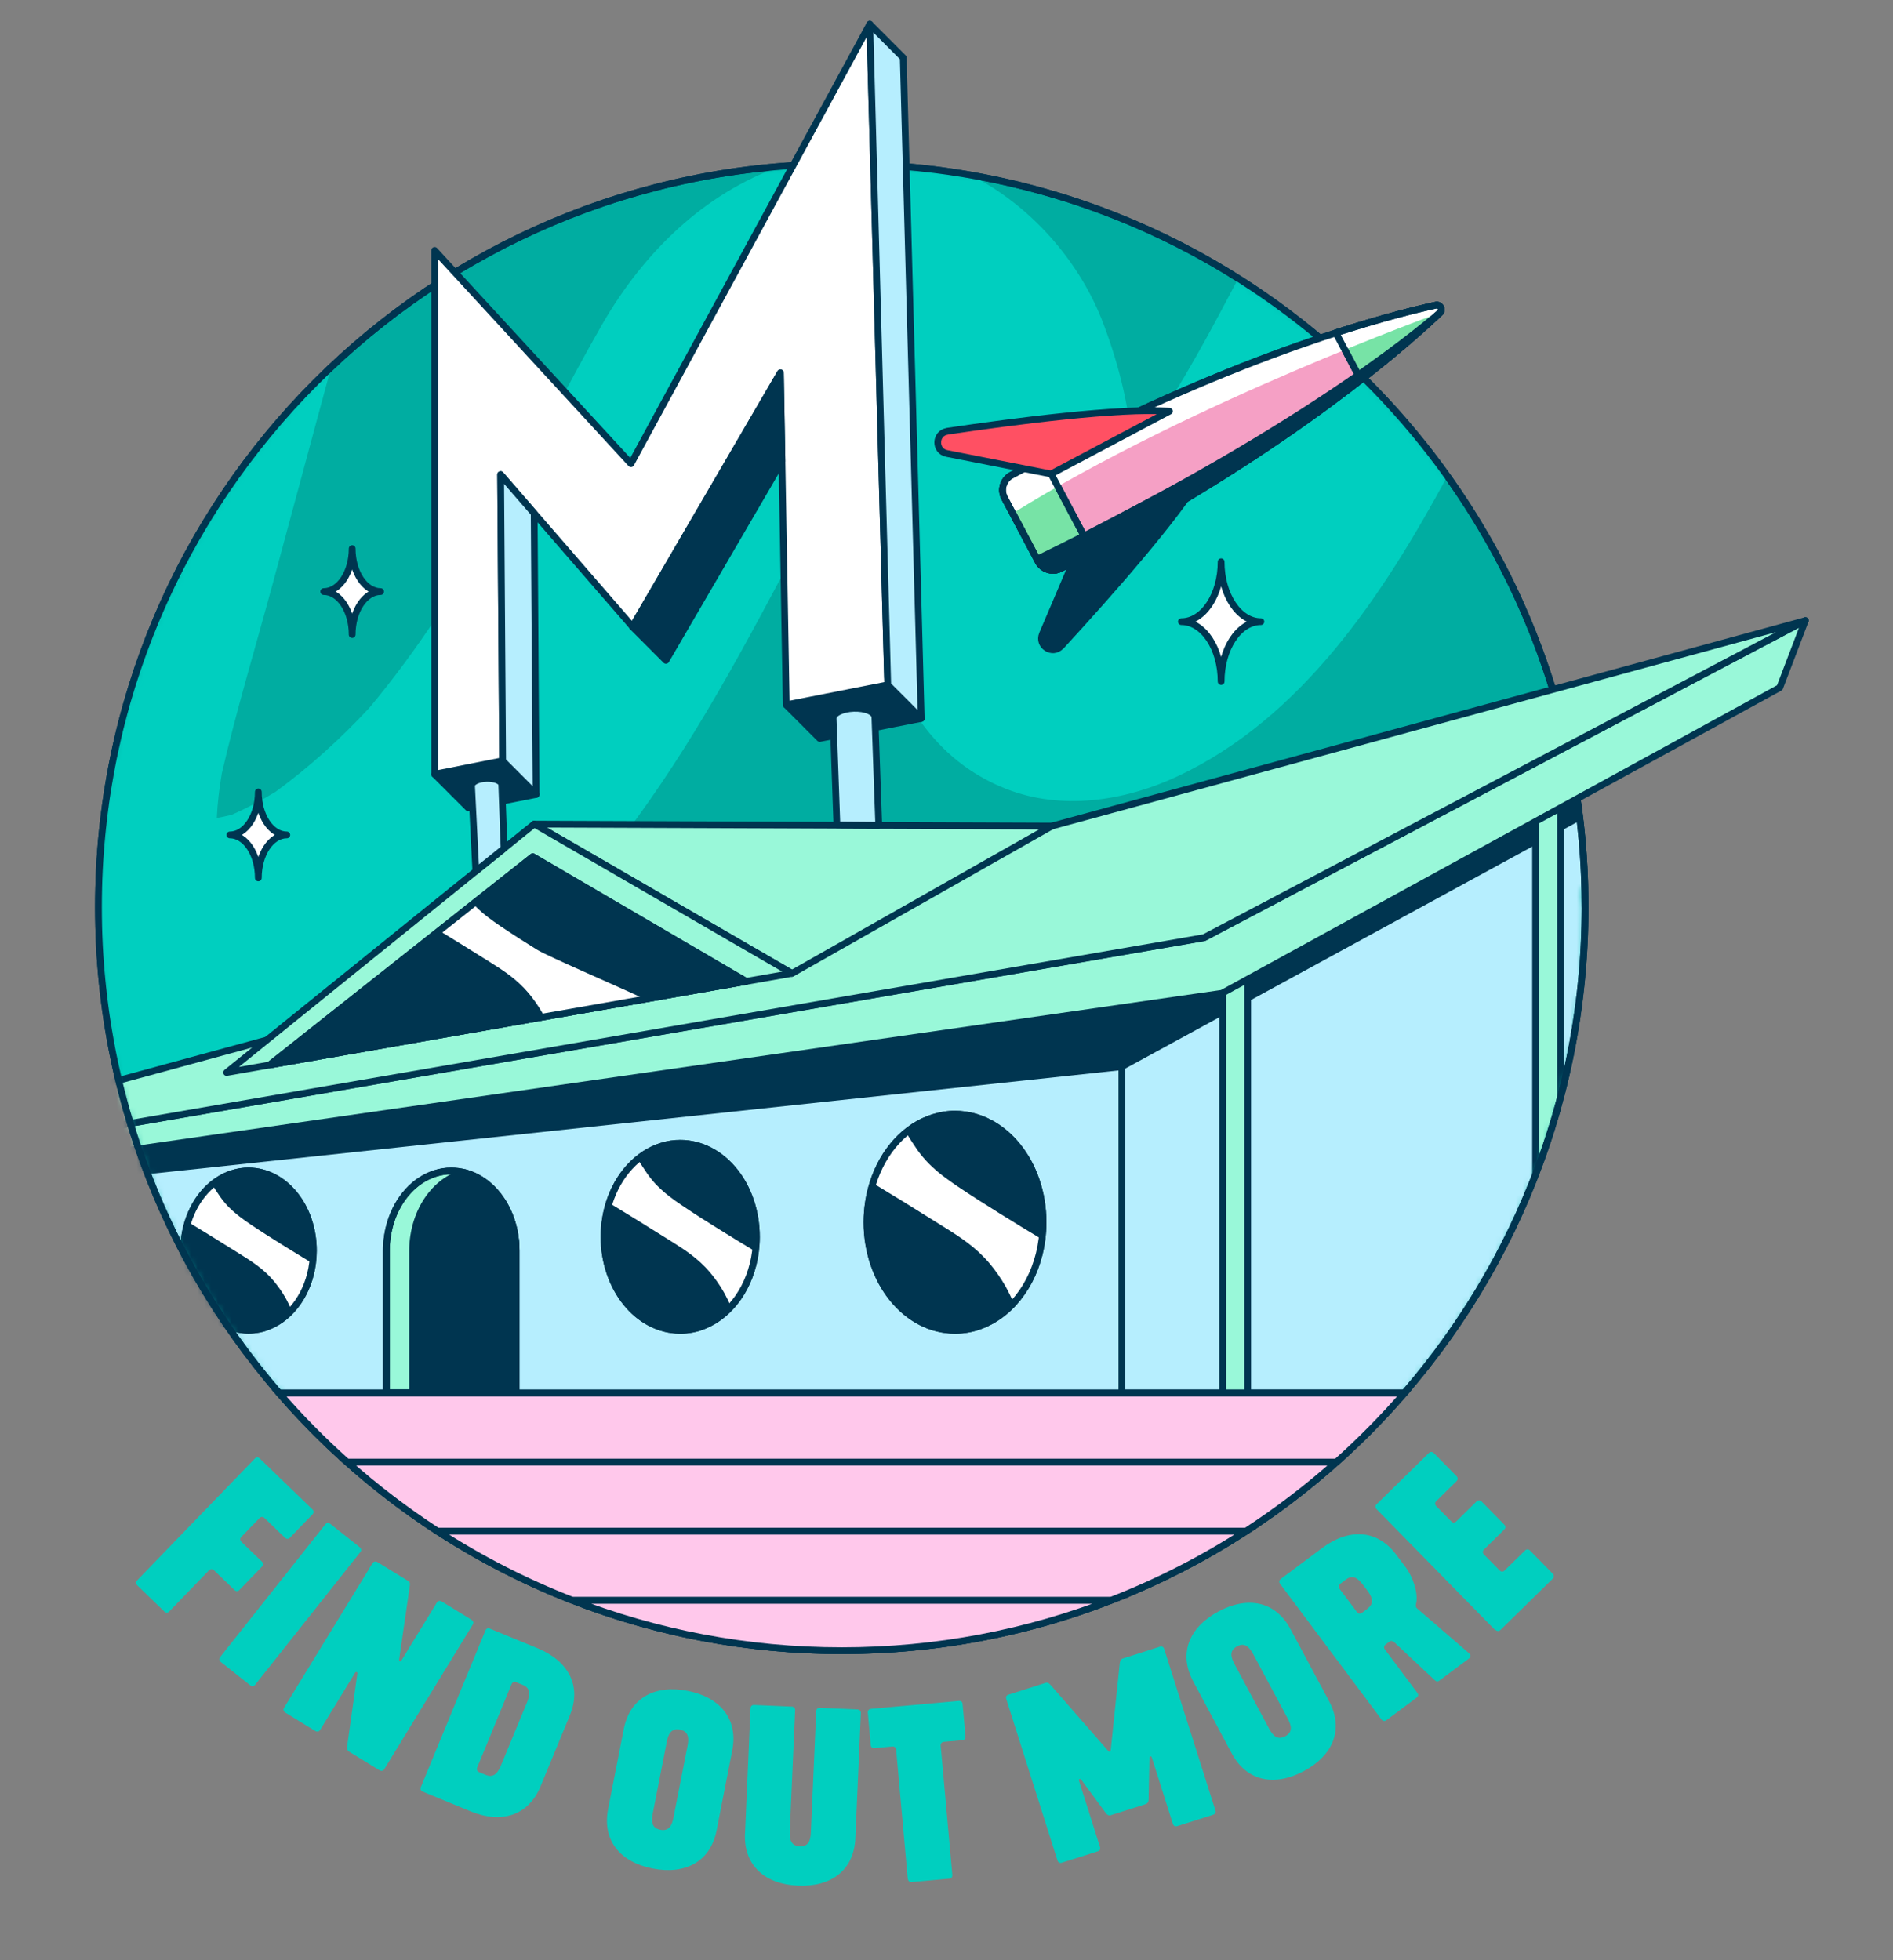
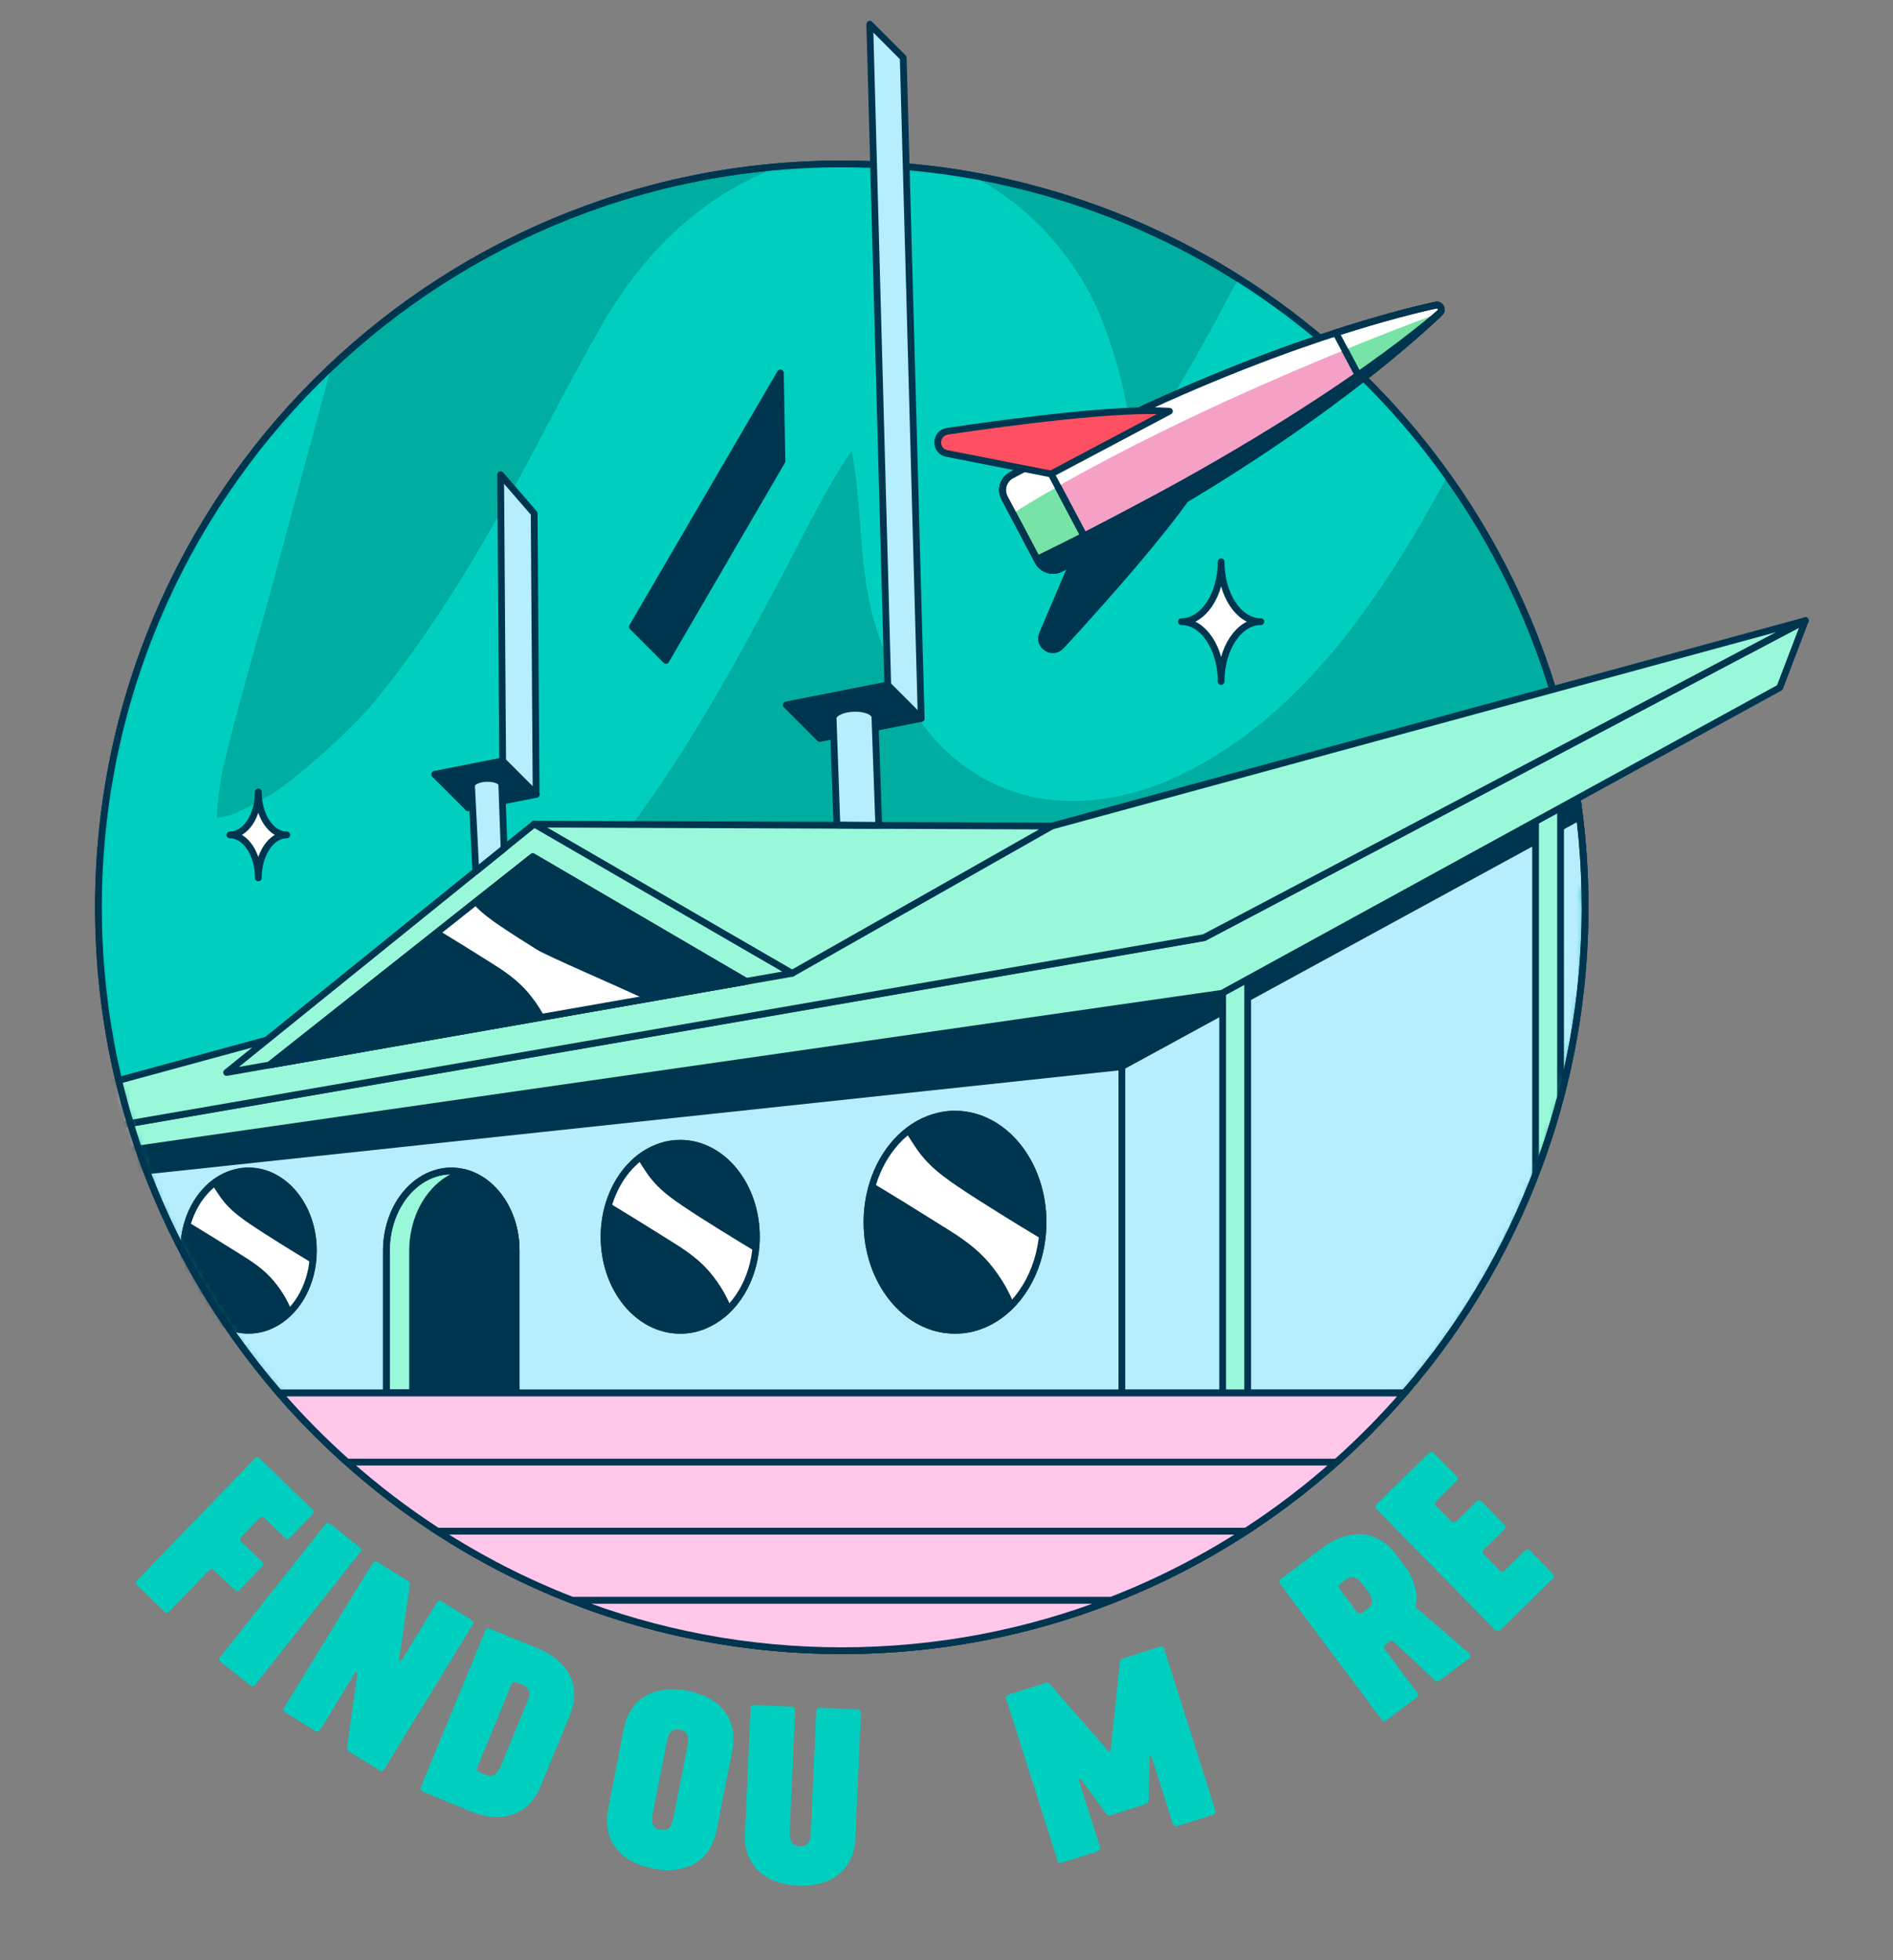
<svg xmlns="http://www.w3.org/2000/svg" id="a" viewBox="0 0 280 290">
  <rect x="0" y="0" width="280" height="290" fill="#808080" stroke="none" />
  <defs>
    <mask id="b" x="10.72" y="24.25" width="268.49" height="219.95" maskUnits="userSpaceOnUse">
      <g id="c">
        <path d="M234.46,134.23c0,60.74-49.23,109.98-109.95,109.98S14.56,194.96,14.56,134.23,63.78,24.25,124.51,24.25c45.56,0,84.65,27.72,101.33,67.22.79,1.87,1.53,3.76,2.21,5.68,3.23,9.03,50.4-22.96,51.17-13.01.15,1.91-10.18,31.37-44.8,47.33-.83.38.04,1.84.04,2.75h0Z" style="fill:#fff; stroke-width:0px;" />
      </g>
    </mask>
  </defs>
  <path d="M124.51,244.21c60.73,0,109.95-49.24,109.95-109.98S185.24,24.25,124.51,24.25,14.56,73.49,14.56,134.23s49.23,109.98,109.95,109.98Z" style="fill:#00ada1; stroke:#003550; stroke-miterlimit:10;" />
  <g style="mask:url(#b);">
    <path d="M234.46,134.23c0,27.46-10.06,52.57-26.71,71.84h-41.92v-71.84l66.83-19.86c1.18,6.44,1.79,13.08,1.79,19.86h0Z" style="fill:#b6eefe; stroke:#003550; stroke-linecap:round; stroke-linejoin:round;" />
    <path d="M183.16,41.19c-.44.82-.87,1.65-1.31,2.47-4.28,8.12-8.74,16.21-14.24,23.57-.56-6.81-1.95-12.81-4.39-19.3-3.45-9.2-10.71-17.51-19.66-22.04-6.19-1.08-12.55-1.65-19.05-1.65-3.05,0-6.06.13-9.05.37-11.19,3.95-20.2,12.63-26.37,23.35-5.47,9.5-10.27,19.37-15.68,28.9-5.54,9.76-11.58,19.25-18.78,27.86-4.24,4.56-8.84,8.74-13.87,12.42-2.1,1.28-4.26,2.43-6.51,3.41-.72.18-1.45.33-2.18.47.1-2.22.37-4.42.74-6.61,2.2-9.51,5.06-18.9,7.6-28.32,2.86-10.6,5.72-21.2,8.58-31.8-21.21,20.05-34.45,48.45-34.45,79.94,0,8.89,1.06,17.53,3.05,25.8,7.76,2.61,16.27,3.09,24.24,1.18,11.12-2.66,20.8-8.56,29.63-15.67,12.65-10.18,22.85-23.57,31.3-37.35,4.49-7.31,8.57-14.86,12.6-22.43,3.39-6.34,6.5-13.09,10.62-19.05,1.69,8.63.92,17.64,3.6,26.11,3.27,10.38,8.5,19.64,19.19,23.87,8.27,3.27,17.64,1.82,25.49-1.88,18.43-8.67,30.4-26.91,39.82-44.36-8.3-11.65-18.82-21.6-30.94-29.26Z" style="fill:#00cfbf; stroke-width:0px;" />
    <path d="M41.27,206.09h124.67v-62.08l-146.64,22.26c4.51,14.85,12.08,28.37,21.97,39.82Z" style="fill:#b6eefe; stroke:#003550; stroke-linecap:round; stroke-linejoin:round;" />
    <path d="M76.34,185.05v21.02h-19.19v-21.07c0-1.49.24-2.92.65-4.24,1.11-3.52,3.57-6.22,6.58-7.16.76-.24,1.56-.38,2.39-.37.66,0,1.3.08,1.93.24,4.38,1.11,7.66,5.88,7.64,11.57h0Z" style="fill:#99f8d9; stroke:#003550; stroke-linecap:round; stroke-linejoin:round;" />
    <path d="M76.34,185.05v21.02h-15.31v-21.07c0-1.49.24-2.92.65-4.24,1.11-3.52,3.56-6.22,6.58-7.16.15-.04.29-.09.44-.12,4.38,1.11,7.66,5.88,7.64,11.57Z" style="fill:#003550; stroke:#003550; stroke-linecap:round; stroke-linejoin:round;" />
    <path d="M57.15,206.07v-21.06c0-1.49.24-2.92.65-4.24,1.11-3.52,3.56-6.22,6.58-7.16.76-.24,1.56-.38,2.39-.37,5.3.02,9.59,5.31,9.57,11.81v21.01h-19.19Z" style="fill:none; stroke:#003550; stroke-linecap:round; stroke-linejoin:round;" />
    <path d="M27.16,185c0-1.49.24-2.92.65-4.24,1.11-3.52,3.56-6.22,6.58-7.16.76-.24,1.56-.38,2.39-.37,5.3.02,9.59,5.31,9.57,11.81,0,.62-.04,1.24-.12,1.84-.56,4.38-3.1,7.96-6.45,9.32-.95.4-1.98.6-3.05.6-5.3-.01-9.58-5.29-9.57-11.8h0Z" style="fill:#003550; stroke:#003550; stroke-linecap:round; stroke-linejoin:round;" />
    <path d="M33.92,178.66c.95.95,2.01,1.72,3.09,2.45,1.51,1.02,3.05,1.99,4.58,2.95,1.54.96,3.08,1.9,4.62,2.83-.35,2.77-1.5,5.22-3.15,7,.12-.13-.72-1.69-.82-1.87-.51-.9-1.11-1.74-1.75-2.51-1.46-1.74-3.17-2.85-4.97-3.97-3.44-2.16-5.94-3.69-7.74-4.78.72-2.28,2-4.21,3.64-5.54-.07.06,1.09,1.77,1.2,1.91.4.56.83,1.07,1.29,1.53h0Z" style="fill:#fff; stroke-width:0px;" />
    <path d="M27.16,185c0-1.49.24-2.92.65-4.24,1.11-3.52,3.56-6.22,6.58-7.16.76-.24,1.56-.38,2.39-.37,5.3.02,9.59,5.31,9.57,11.81,0,.62-.04,1.24-.12,1.84-.56,4.38-3.1,7.96-6.45,9.32-.95.4-1.98.6-3.05.6-5.3-.01-9.58-5.29-9.57-11.8h0Z" style="fill:none; stroke:#003550; stroke-linecap:round; stroke-linejoin:round;" />
    <path d="M17.71,173.65l148.2-15.84,67.5-36.83-.45-5.24-60.3,28.28-156.39,25.2,1.44,4.44Z" style="fill:#003550; stroke:#003550; stroke-linecap:round; stroke-linejoin:round;" />
    <path d="M230.83,162.34v-50.89h-3.7v62.33c1.43-3.72,2.67-7.54,3.7-11.44Z" style="fill:#99f8d9; stroke:#003550; stroke-linecap:round; stroke-linejoin:round;" />
    <path d="M128.24,180.79c0-2.02.32-3.96.88-5.75,1.51-4.78,4.83-8.44,8.93-9.71,1.04-.33,2.12-.51,3.24-.5,7.19.03,13.01,7.2,12.99,16.03,0,.84-.06,1.68-.16,2.49-.76,5.95-4.21,10.81-8.76,12.65-1.29.54-2.68.82-4.13.81-7.19-.01-13.01-7.18-12.99-16.02Z" style="fill:#003550; stroke:#003550; stroke-linecap:round; stroke-linejoin:round;" />
    <path d="M137.42,172.18c1.29,1.29,2.73,2.33,4.19,3.32,2.05,1.38,4.13,2.7,6.22,4,2.09,1.3,4.18,2.58,6.28,3.84-.48,3.76-2.04,7.09-4.27,9.49.17-.18-.98-2.29-1.11-2.53-.7-1.22-1.5-2.36-2.37-3.4-1.99-2.36-4.31-3.87-6.74-5.38-4.67-2.93-8.05-5.01-10.5-6.48.98-3.1,2.72-5.71,4.94-7.53-.1.08,1.48,2.39,1.62,2.6.54.76,1.13,1.45,1.75,2.08h0Z" style="fill:#fff; stroke-width:0px;" />
    <path d="M128.24,180.79c0-2.02.32-3.96.88-5.75,1.51-4.78,4.83-8.44,8.93-9.71,1.04-.33,2.12-.51,3.24-.5,7.19.03,13.01,7.2,12.99,16.03,0,.84-.06,1.68-.16,2.49-.76,5.95-4.21,10.81-8.76,12.65-1.29.54-2.68.82-4.13.81-7.19-.01-13.01-7.18-12.99-16.02Z" style="fill:none; stroke:#003550; stroke-linecap:round; stroke-linejoin:round;" />
    <path d="M89.35,182.94c0-1.75.28-3.44.76-4.97,1.31-4.13,4.19-7.3,7.73-8.4.9-.29,1.84-.44,2.8-.43,6.23.02,11.26,6.23,11.24,13.87,0,.73-.05,1.45-.14,2.16-.66,5.15-3.64,9.35-7.58,10.94-1.12.47-2.32.71-3.57.7-6.23-.01-11.25-6.22-11.24-13.86Z" style="fill:#003550; stroke:#003550; stroke-linecap:round; stroke-linejoin:round;" />
    <path d="M97.3,175.5c1.11,1.11,2.36,2.02,3.63,2.87,1.77,1.2,3.57,2.34,5.38,3.46,1.8,1.13,3.62,2.23,5.43,3.32-.42,3.26-1.77,6.14-3.7,8.22.14-.15-.85-1.98-.97-2.19-.6-1.06-1.29-2.04-2.05-2.94-1.72-2.04-3.73-3.35-5.83-4.66-4.04-2.54-6.97-4.33-9.08-5.61.85-2.68,2.35-4.95,4.27-6.51-.08.07,1.29,2.07,1.4,2.24.47.66.97,1.26,1.52,1.8h0Z" style="fill:#fff; stroke-width:0px;" />
    <path d="M89.35,182.94c0-1.75.28-3.44.76-4.97,1.31-4.13,4.19-7.3,7.73-8.4.9-.29,1.84-.44,2.8-.43,6.23.02,11.26,6.23,11.24,13.87,0,.73-.05,1.45-.14,2.16-.66,5.15-3.64,9.35-7.58,10.94-1.12.47-2.32.71-3.57.7-6.23-.01-11.25-6.22-11.24-13.86Z" style="fill:none; stroke:#003550; stroke-linecap:round; stroke-linejoin:round;" />
    <path d="M184.55,141.15h-3.7v64.94h3.7v-64.94Z" style="fill:#99f8d9; stroke:#003550; stroke-linecap:round; stroke-linejoin:round;" />
    <path d="M14.62,170.81l166.13-23.86,82.5-45.22,3.78-9.91-88.93,46.91L11.22,167.6l3.4,3.21Z" style="fill:#99f8d9; stroke:#003550; stroke-linecap:round; stroke-linejoin:round;" />
    <path d="M267.04,91.82L13.4,160.97l-2.18,6.62,166.88-28.88,88.93-46.91Z" style="fill:#99f8d9; stroke:#003550; stroke-linecap:round; stroke-linejoin:round;" />
    <path d="M79.02,121.92l76.56.29-38.44,21.8-38.12-22.09Z" style="fill:#99f8d9; stroke:#003550; stroke-linecap:round; stroke-linejoin:round;" />
    <path d="M33.52,158.67l45.5-36.76,38.12,22.09-83.62,14.67Z" style="fill:#99f8d9; stroke:#003550; stroke-linecap:round; stroke-linejoin:round;" />
    <path d="M110.36,145.19l-70.48,12.36,38.93-30.81,31.55,18.45Z" style="fill:#003550; stroke:#003550; stroke-linecap:round; stroke-linejoin:round;" />
    <path d="M95.41,147.81l-14.88,2.61c-.15-.28-.26-.5-.3-.56-.61-1.06-1.3-2.04-2.06-2.95-1.72-2.04-3.73-3.35-5.83-4.66-3.05-1.91-5.46-3.41-7.36-4.56l5.02-3.98c.15.16.29.32.44.47,1.11,1.11,2.36,2.01,3.63,2.87,1.78,1.2,3.57,2.34,5.38,3.46,1.53.95,11.73,5.32,15.95,7.31h0Z" style="fill:#fff; stroke-width:0px;" />
    <path d="M110.36,145.19l-14.95,2.62-14.88,2.61-40.65,7.13,25.1-19.87,5.02-3.98,8.8-6.96,31.55,18.45Z" style="fill:none; stroke:#003550; stroke-linecap:round; stroke-linejoin:round;" />
    <path d="M186.5,91.97c-3.25,0-5.88,3.97-5.88,8.86,0-4.9-2.63-8.86-5.88-8.86,3.25,0,5.88-3.97,5.88-8.86,0,4.9,2.63,8.86,5.88,8.86Z" style="fill:#fff; stroke:#003550; stroke-linecap:round; stroke-linejoin:round;" />
    <path d="M42.42,123.52c-2.33,0-4.21,2.85-4.21,6.36,0-3.51-1.88-6.36-4.21-6.36,2.33,0,4.21-2.85,4.21-6.36,0,3.51,1.88,6.36,4.21,6.36Z" style="fill:#fff; stroke:#003550; stroke-linecap:round; stroke-linejoin:round;" />
-     <path d="M56.3,87.52c-2.33,0-4.21,2.85-4.21,6.36,0-3.51-1.88-6.36-4.21-6.36,2.33,0,4.21-2.85,4.21-6.36,0,3.51,1.88,6.36,4.21,6.36Z" style="fill:#fff; stroke:#003550; stroke-linecap:round; stroke-linejoin:round;" />
  </g>
  <path d="M64.29,114.55l4.96,4.96,10.05-1.98-4.95-4.96-10.06,1.98Z" style="fill:#003550; stroke:#003550; stroke-linecap:round; stroke-linejoin:round;" />
  <path d="M116.3,104.29l4.95,4.96,15.01-2.96-4.95-4.96-15.01,2.96Z" style="fill:#003550; stroke:#003550; stroke-linecap:round; stroke-linejoin:round;" />
  <path d="M233.3,118.21c.77,5.23,1.15,10.57,1.15,16.01,0,60.74-49.22,109.98-109.95,109.98S14.56,194.96,14.56,134.23,63.78,24.25,124.51,24.25c49.5,0,91.36,32.71,105.15,77.71" style="fill:none; stroke:#003550; stroke-miterlimit:10;" />
  <path d="M129.41,106.08c-.03-.77-1.43-1.35-3.14-1.29-1.7.06-3.07.74-3.04,1.51l.56,15.75,6.19.05-.57-16.02h0Z" style="fill:#b6eefe; stroke:#003550; stroke-linecap:round; stroke-linejoin:round;" />
  <path d="M74.22,116.09c-.02-.56-1.04-.97-2.27-.93-1.23.04-2.21.53-2.2,1.09l.63,12.64,4.18-3.37-.34-9.42h0Z" style="fill:#b6eefe; stroke:#003550; stroke-linecap:round; stroke-linejoin:round;" />
-   <path d="M131.28,100.27l-2.56-94.21-.07-2.48-1.37,2.53-33.95,62.49-28.15-30.58-.89-.97v77.49l.54-.11,8.94-1.77.58-.11v-.88s-.3-41.47-.3-41.47l19.02,21.95.48.56.47-.8,21.41-36.76.85,48.11.02,1.02.79-.16,13.36-2.63.87-.17-.03-1.06Z" style="fill:#fff; stroke:#003550; stroke-linecap:round; stroke-linejoin:round;" />
  <path d="M128.65,3.58l4.95,4.96,2.66,97.75-4.95-4.96-2.66-97.75Z" style="fill:#b6eefe; stroke:#003550; stroke-linecap:round; stroke-linejoin:round;" />
  <path d="M93.54,92.73l4.96,4.97,17.16-29.47-.23-13.06-21.89,37.56Z" style="fill:#003550; stroke:#003550; stroke-linecap:round; stroke-linejoin:round;" />
  <path d="M74.35,112.57l4.95,4.96-.29-41.58-4.96-5.72.3,42.34Z" style="fill:#b6eefe; stroke:#003550; stroke-linecap:round; stroke-linejoin:round;" />
  <path d="M212.97,46.28c.49-.47.06-1.28-.6-1.13-6.78,1.48-28.65,7.08-58.34,22.81l-4.41,2.34c-1.22.65-1.68,2.16-1.04,3.37l2.48,4.69,2.48,4.69c.65,1.22,2.16,1.68,3.37,1.04l4.41-2.34c29.69-15.73,46.6-30.68,51.64-35.46Z" style="fill:#f5a0c5; stroke:#003550; stroke-linecap:round; stroke-linejoin:round;" />
  <path d="M161.58,81.62l-4.65,2.46c-1.22.65-2.73.18-3.37-1.04l-4.97-9.38c-.65-1.22-.18-2.73,1.04-3.37l4.64-2.46,7.3,13.79Z" style="fill:#77e3a6; stroke:#003550; stroke-linecap:round; stroke-linejoin:round;" />
  <path d="M201.28,56.21l-3.69-6.97c7.01-2.27,12.08-3.51,14.78-4.09.66-.15,1.09.66.6,1.13-2,1.9-5.87,5.41-11.68,9.93Z" style="fill:#77e3a6; stroke:#003550; stroke-linecap:round; stroke-linejoin:round;" />
  <path d="M212.86,45.23l.09,1.06s-36.89,13.27-63.15,29.65h0s-1.22-2.27-1.22-2.27c-.64-1.22-.18-2.73,1.03-3.38l4.42-2.33c29.68-15.73,51.56-21.33,58.34-22.81.19-.04.36,0,.49.08h0Z" style="fill:#fff; stroke-width:0px;" />
  <path d="M212.97,46.28c.49-.47.06-1.28-.6-1.13-6.78,1.48-28.65,7.08-58.34,22.81l-4.41,2.34c-1.22.65-1.68,2.16-1.04,3.37l2.48,4.69,2.48,4.69c.65,1.22,2.16,1.68,3.37,1.04l4.41-2.34c29.69-15.73,46.6-30.68,51.64-35.46Z" style="fill:none; stroke:#003550; stroke-linecap:round; stroke-linejoin:round;" />
  <path d="M212.95,46.29c-5.06,4.81-21.97,19.74-51.62,35.45l-4.4,2.34c-1.22.64-2.73.18-3.37-1.04l-.16-.31c41.98-20.43,58.98-36.08,59.57-36.44h0Z" style="fill:#003550; stroke:#003550; stroke-linecap:round; stroke-linejoin:round;" />
  <path d="M156.95,95.59c6.84-7.44,17.18-19.09,20.9-25.52l-17.51,9.28-6.15,14.45c-.73,1.72,1.49,3.16,2.75,1.78h0Z" style="fill:#003550; stroke:#003550; stroke-linecap:round; stroke-linejoin:round;" />
  <path d="M161.58,81.62l-4.65,2.46c-1.22.65-2.73.18-3.37-1.04l-4.97-9.38c-.65-1.22-.18-2.73,1.04-3.37l4.64-2.46,7.3,13.79Z" style="fill:none; stroke:#003550; stroke-linecap:round; stroke-linejoin:round;" />
  <path d="M201.28,56.21l-3.69-6.97c7.01-2.27,12.08-3.51,14.78-4.09.66-.15,1.09.66.6,1.13-2,1.9-5.87,5.41-11.68,9.93Z" style="fill:none; stroke:#003550; stroke-linecap:round; stroke-linejoin:round;" />
  <path d="M140.12,63.8c10-1.48,25.45-3.49,32.85-2.96l-17.51,9.28-15.41-3.03c-1.84-.36-1.77-3.01.08-3.28Z" style="fill:#ff5063; stroke:#003550; stroke-linecap:round; stroke-linejoin:round;" />
  <path d="M20.29,233.8l17.4-18.01c.22-.22.49-.26.74-.01l7.78,7.52c.22.21.23.51.01.74l-3.33,3.45c-.22.22-.51.23-.74.01l-3.03-2.92c-.22-.22-.52-.22-.74.01l-2.68,2.78c-.22.22-.22.52.01.74l3.03,2.92c.22.22.23.51.01.74l-3.33,3.45c-.22.22-.51.23-.74.01l-3.03-2.92c-.22-.22-.52-.22-.74.01l-5.87,6.08c-.22.22-.49.26-.74.01l-4-3.87c-.22-.22-.23-.51-.01-.74h-.02Z" style="fill:#00cfbf; stroke-width:0px;" />
  <path d="M32.57,245.14l15.55-19.62c.19-.24.46-.3.73-.08l4.36,3.46c.24.2.28.49.08.73l-15.55,19.62c-.19.24-.46.3-.73.08l-4.36-3.46c-.24-.19-.28-.49-.08-.73Z" style="fill:#00cfbf; stroke-width:0px;" />
  <path d="M42.03,252.63l13.07-21.36c.16-.26.45-.33.72-.17l4.45,2.73c.33.2.41.33.35.75l-1.59,10.98c-.02.23.22.3.33.12l5.25-8.58c.16-.26.45-.33.72-.17l4.42,2.71c.26.17.33.45.17.72l-13.09,21.39c-.16.26-.43.31-.7.15l-4.42-2.71c-.26-.17-.44-.35-.38-.72l1.53-10.89c.02-.23-.22-.3-.33-.12l-5.17,8.46c-.16.27-.45.33-.72.17l-4.45-2.73c-.26-.17-.33-.45-.17-.72h0Z" style="fill:#00cfbf; stroke-width:0px;" />
  <path d="M62.25,264.39l9.54-23.15c.12-.29.36-.42.68-.29l7.07,2.91c4.5,1.86,6.56,5.53,4.74,9.93l-4.32,10.48c-1.82,4.4-5.86,5.56-10.36,3.7l-7.07-2.91c-.29-.12-.4-.39-.29-.68ZM71.83,262.58c1.22.5,1.82-.31,2.27-1.4l3.85-9.32c.45-1.09.6-2.09-.63-2.59l-.97-.4c-.29-.12-.56,0-.68.28l-5.09,12.35c-.12.29,0,.56.29.68l.97.4h0Z" style="fill:#00cfbf; stroke-width:0px;" />
  <path d="M89.95,267.63l2.31-11.81c.91-4.68,4.66-6.6,9.44-5.67,4.78.93,7.52,4.13,6.61,8.81l-2.31,11.81c-.91,4.67-4.66,6.6-9.44,5.67-4.78-.93-7.52-4.13-6.61-8.81ZM99.62,268.88l2.07-10.58c.23-1.16.17-2.16-1.12-2.41-1.29-.25-1.73.65-1.95,1.82l-2.07,10.58c-.23,1.16-.17,2.16,1.12,2.41,1.29.25,1.73-.65,1.95-1.82Z" style="fill:#00cfbf; stroke-width:0px;" />
  <path d="M110.2,271.26l.81-18.52c.01-.31.19-.51.54-.5l5.56.24c.31.01.51.23.5.54l-.79,17.9c-.05,1.18.15,2.16,1.47,2.23,1.32.06,1.61-.9,1.65-2.09l.79-17.9c.01-.31.2-.51.54-.5l5.56.24c.31.01.51.23.5.54l-.81,18.52c-.21,4.76-3.62,7.22-8.49,7-4.87-.21-8.05-2.96-7.84-7.73h0Z" style="fill:#00cfbf; stroke-width:0px;" />
-   <path d="M134.27,277.97l-1.72-19.12c-.03-.31-.26-.5-.56-.47l-2.64.24c-.31.03-.54-.12-.56-.47l-.43-4.78c-.03-.31.16-.53.47-.56l12.99-1.17c.31-.03.54.12.56.47l.43,4.78c.03.31-.16.54-.47.56l-2.73.24c-.31.03-.5.26-.47.56l1.72,19.12c.03.31-.12.54-.47.56l-5.54.5c-.31.03-.54-.16-.56-.47h0Z" style="fill:#00cfbf; stroke-width:0px;" />
  <path d="M165.64,246.05c.03-.34.14-.59.44-.69l5.47-1.74c.33-.1.56.04.65.34l7.57,23.87c.1.3-.04.56-.34.65l-5.3,1.68c-.33.1-.56-.04-.65-.34l-3.12-9.84c-.06-.2-.34-.15-.34.07l-.13,6.17c0,.33-.14.59-.44.69l-5.14,1.63c-.3.1-.56-.04-.75-.31l-3.66-4.97c-.13-.17-.38-.06-.32.14l3.12,9.84c.1.3,0,.55-.34.65l-5.3,1.68c-.3.1-.56-.04-.65-.34l-7.57-23.87c-.1-.3,0-.55.34-.65l5.47-1.74c.3-.1.53.05.75.31l8.53,9.77c.16.17.33.12.36-.12l1.34-12.9h0Z" style="fill:#00cfbf; stroke-width:0px;" />
-   <path d="M182.18,259.38l-5.68-10.61c-2.25-4.2-.57-8.06,3.72-10.36,4.29-2.3,8.44-1.57,10.68,2.64l5.68,10.61c2.25,4.2.57,8.06-3.72,10.36-4.29,2.3-8.44,1.57-10.68-2.64ZM190.46,254.23l-5.09-9.5c-.56-1.04-1.23-1.79-2.4-1.16-1.17.63-.92,1.6-.36,2.64l5.09,9.5c.56,1.04,1.23,1.79,2.4,1.16,1.17-.63.92-1.6.36-2.64Z" style="fill:#00cfbf; stroke-width:0px;" />
  <path d="M204.34,254.38l-15-20.06c-.19-.25-.17-.52.11-.73l6.13-4.58c3.9-2.91,8.11-2.8,10.96,1.02l1.38,1.84c1.09,1.45,1.9,3.88,1.53,5.41-.06.26-.07.49.17.69l7.58,6.54c.45.36.33.67.1.84l-4.21,3.14c-.36.27-.53.4-.92.04l-5.93-5.56c-.24-.21-.48-.29-.73-.1l-.56.42c-.25.19-.29.48-.11.73l4.79,6.41c.19.25.17.52-.1.73l-4.46,3.33c-.25.19-.54.15-.73-.1h0ZM202.28,237.97c1.06-.79.67-1.72-.04-2.66l-.63-.83c-.71-.95-1.49-1.58-2.54-.79l-.83.63c-.25.19-.29.48-.1.73l2.58,3.46c.19.25.48.29.73.1l.84-.63Z" style="fill:#00cfbf; stroke-width:0px;" />
  <path d="M221.15,241.16l-17.53-17.88c-.22-.22-.24-.49,0-.74l7.72-7.57c.22-.22.52-.22.74,0l3.36,3.42c.22.22.22.52,0,.74l-3,2.95c-.22.22-.23.51,0,.74l2.22,2.26c.22.22.51.23.74,0l3-2.95c.22-.22.52-.22.74,0l3.36,3.42c.22.22.22.52,0,.74l-3,2.95c-.22.22-.23.52,0,.74l2.32,2.36c.22.22.51.23.74,0l3.01-2.95c.22-.22.52-.22.74,0l3.36,3.43c.22.22.21.52,0,.74l-7.72,7.57c-.22.22-.52.22-.74,0v.03Z" style="fill:#00cfbf; stroke-width:0px;" />
  <path d="M41.27,206.09c3.13,3.63,6.5,7.04,10.08,10.23h146.32c3.58-3.19,6.94-6.61,10.08-10.23H41.27Z" style="fill:#ffc8eb; stroke:#003550; stroke-miterlimit:10;" />
  <path d="M197.68,216.31H51.34c4.19,3.74,8.67,7.16,13.39,10.23h119.55c4.73-3.07,9.2-6.49,13.39-10.23Z" style="fill:#ffc8eb; stroke:#003550; stroke-miterlimit:10;" />
  <path d="M184.28,226.54h-119.55c6.25,4.06,12.94,7.5,19.98,10.23h79.59c7.04-2.74,13.73-6.17,19.98-10.23Z" style="fill:#ffc8eb; stroke:#003550; stroke-miterlimit:10;" />
  <path d="M84.7,236.77c12.35,4.8,25.77,7.44,39.81,7.44s27.47-2.64,39.81-7.44h-79.62Z" style="fill:#ffc8eb; stroke:#003550; stroke-miterlimit:10;" />
</svg>